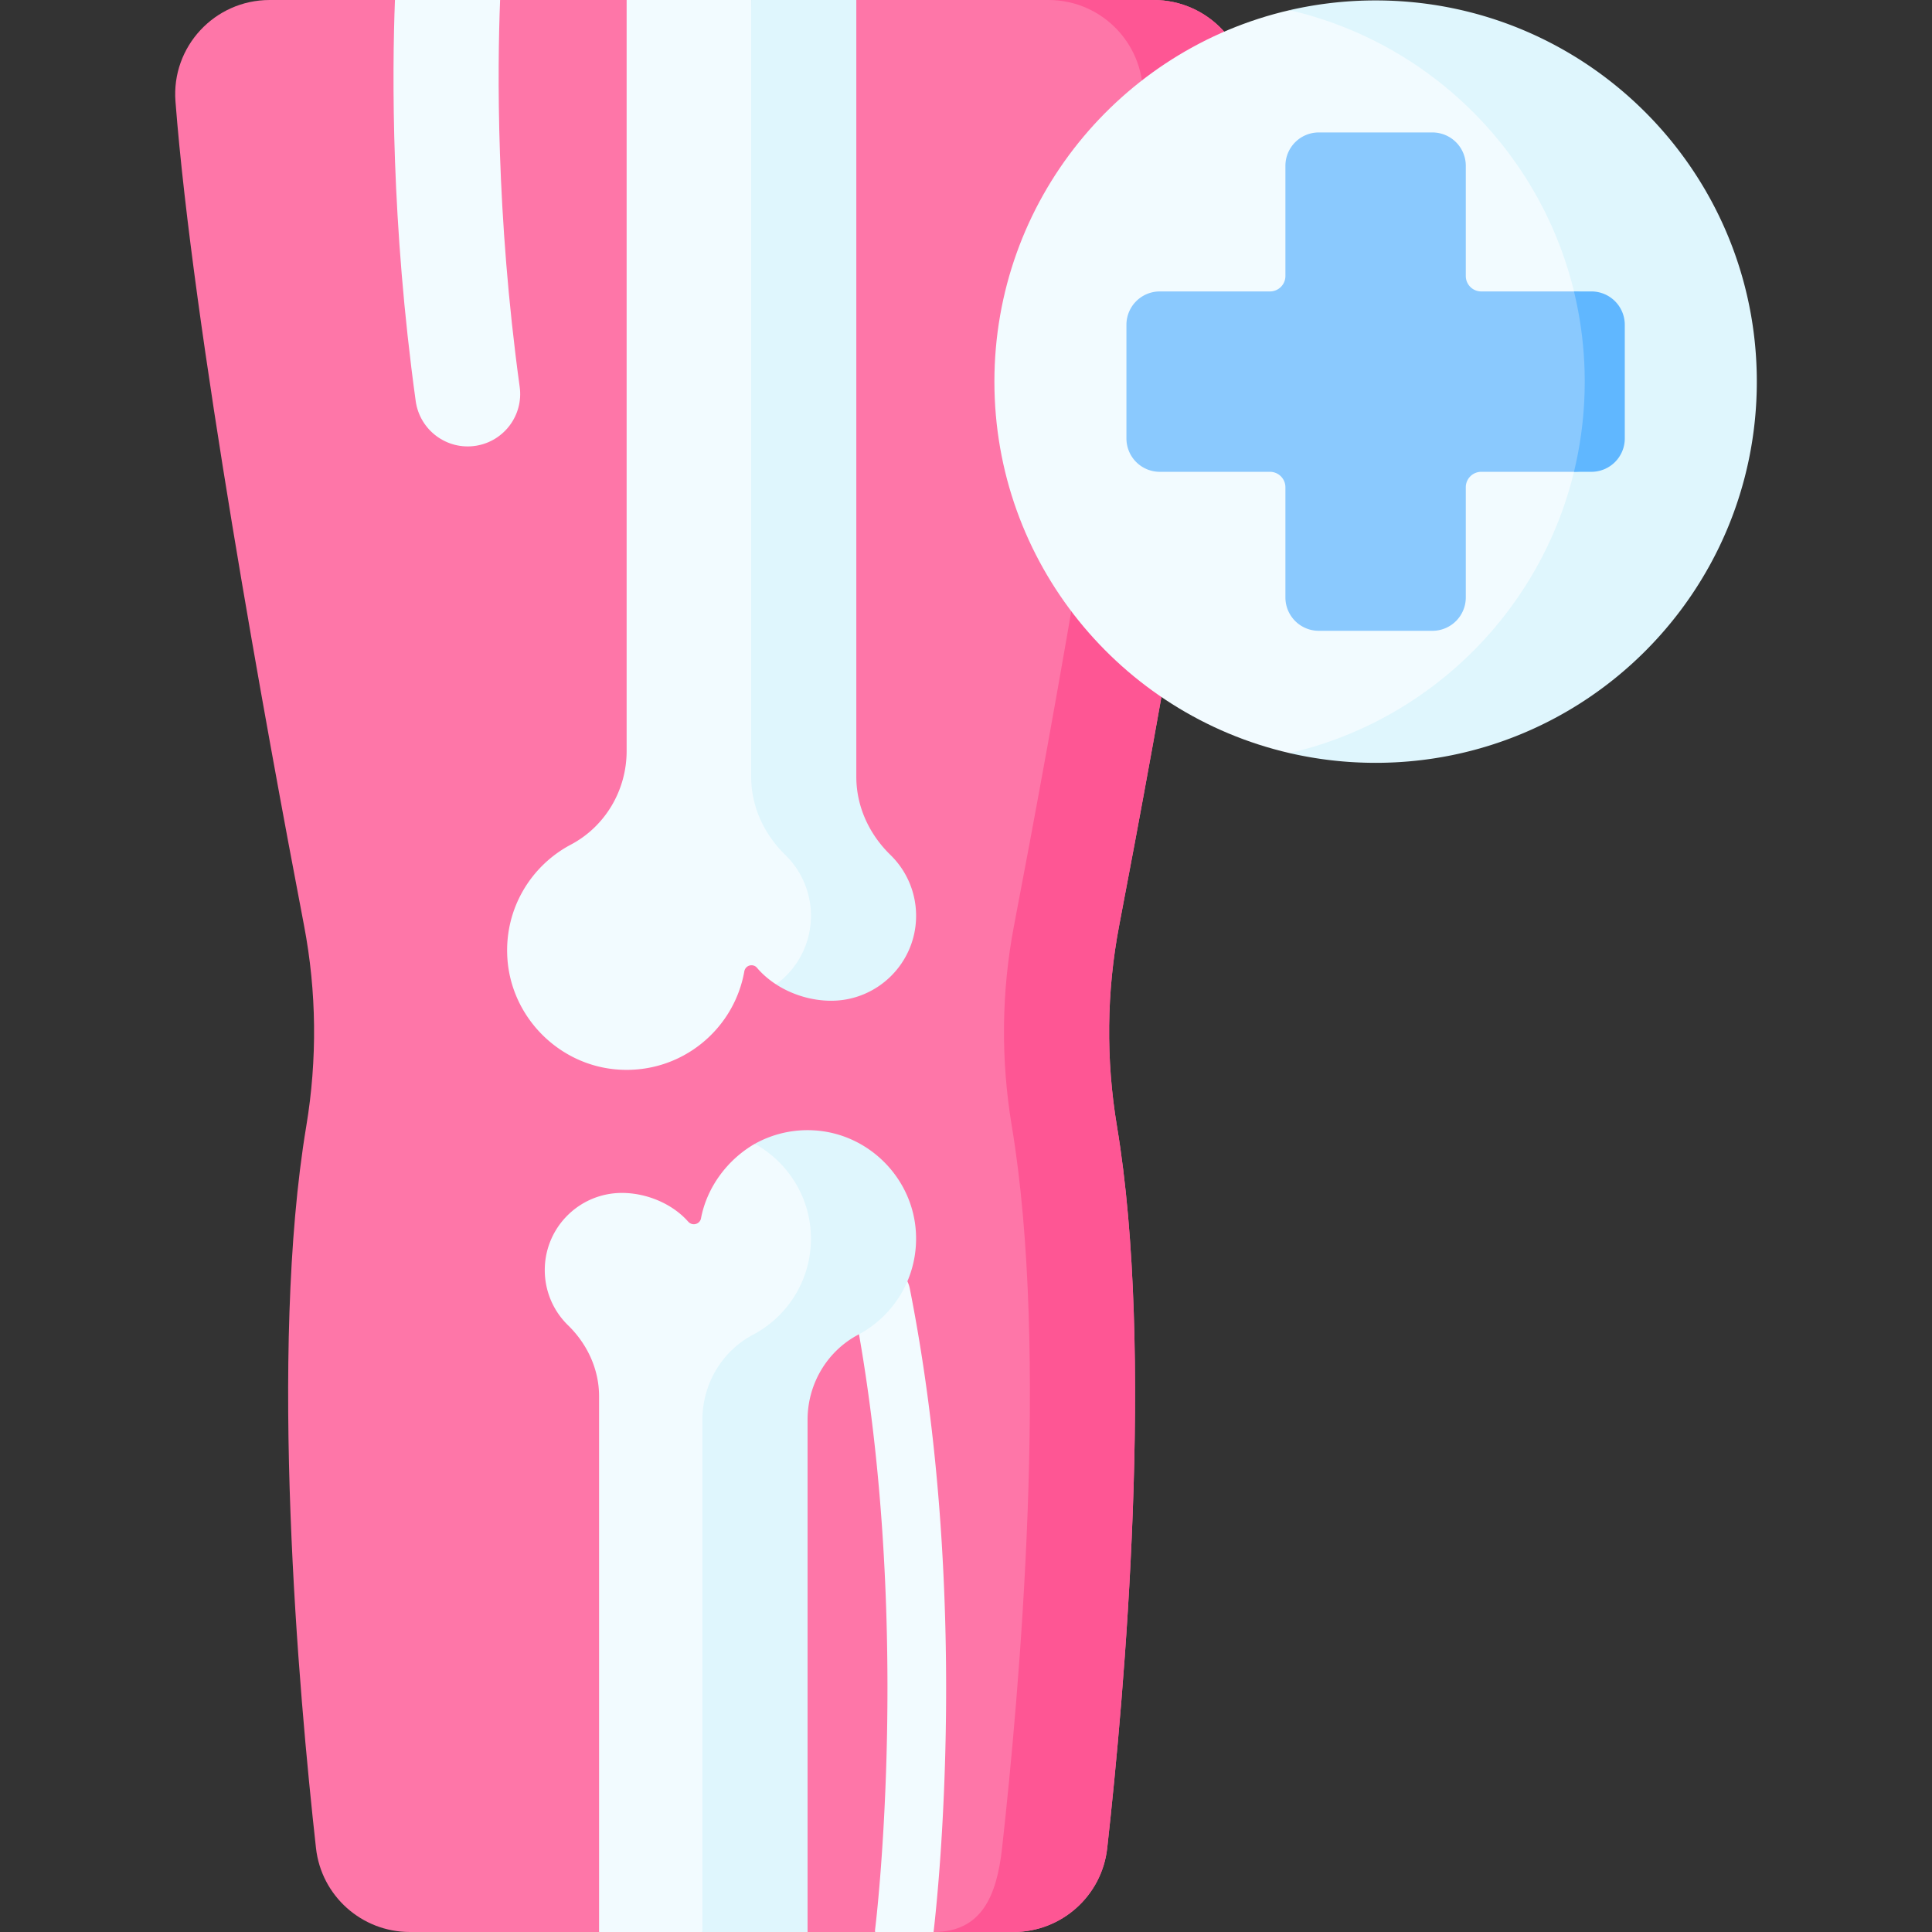
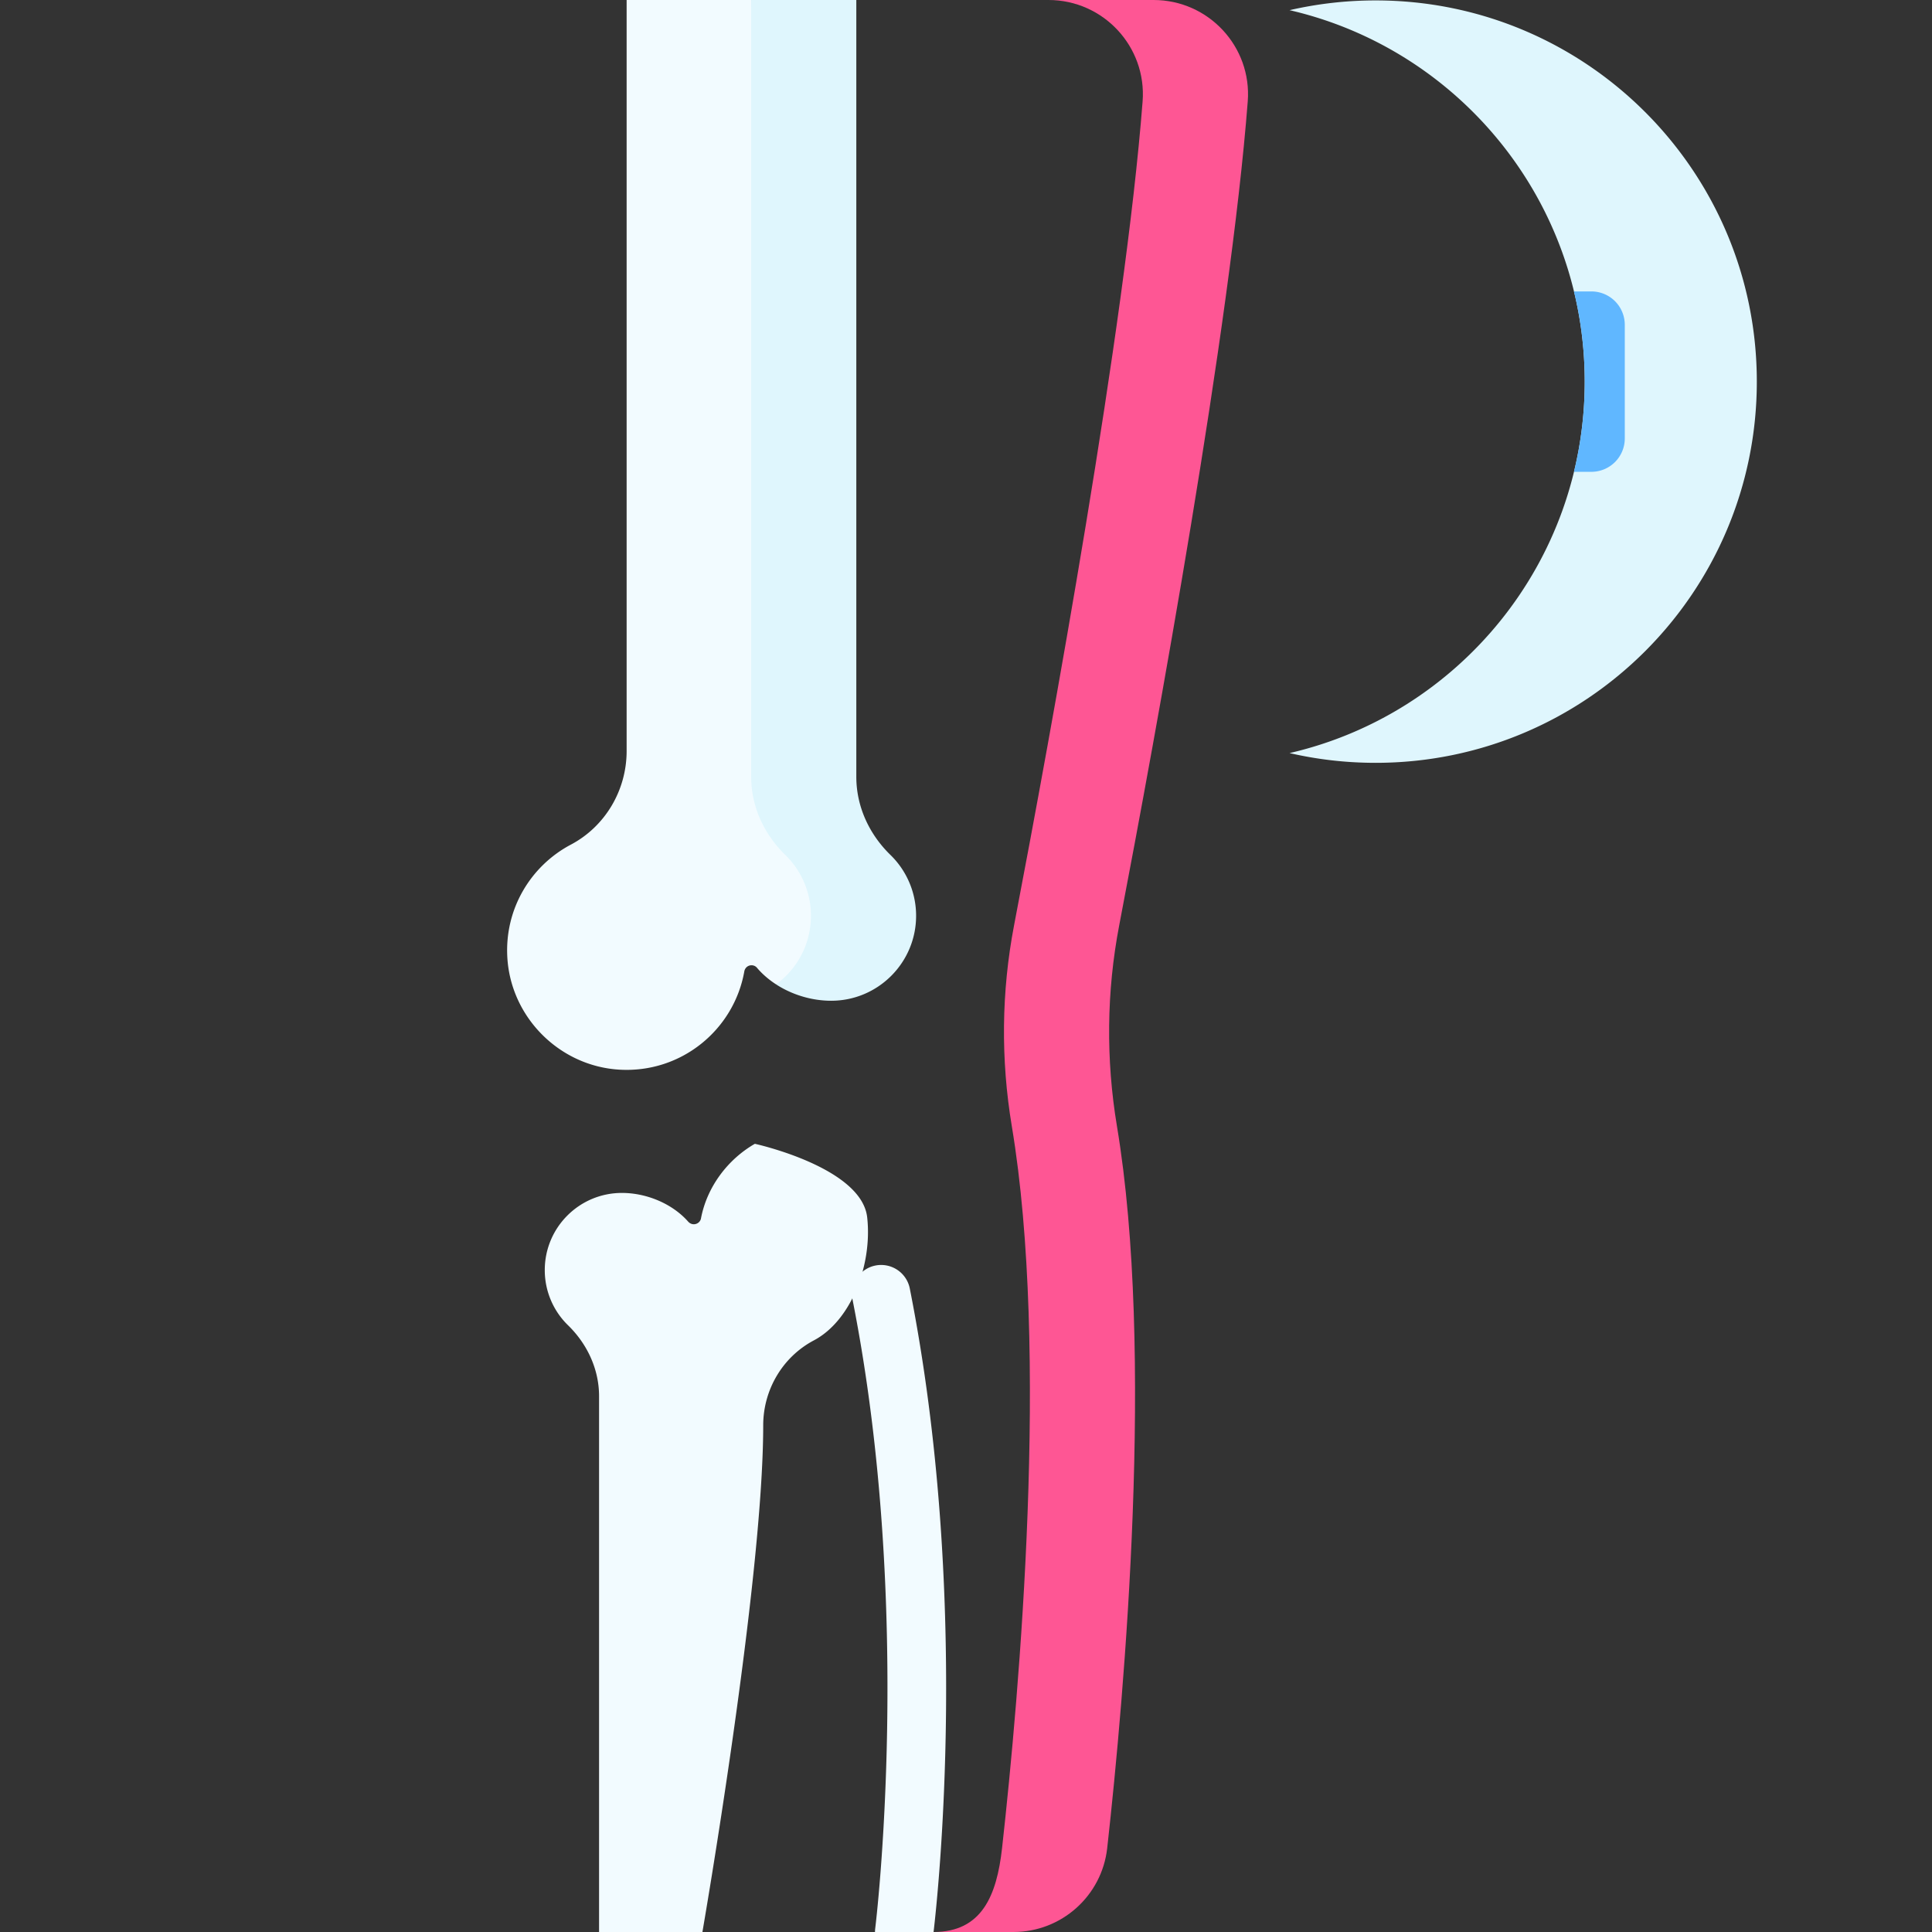
<svg xmlns="http://www.w3.org/2000/svg" version="1.1" width="512" height="512" x="0" y="0" viewBox="0 0 512 512" style="enable-background:new 0 0 512 512" xml:space="preserve" class="">
  <rect x="0" y="0" width="512" height="512" fill="#333333" stroke="none" />
  <g>
-     <path fill="#fe76a8" d="M296.598 245.245c-3.358 17.565-3.534 35.562-.598 53.199 9.982 59.792 2.029 149.922-2.575 191.325C292.014 502.43 281.3 512 268.557 512h-21.15l-4.635-15.439L231.882 512h-17.866l-31.675-16.986L158.759 512H108.61c-12.743 0-23.457-9.57-24.869-22.231-4.605-41.403-12.558-131.534-2.575-191.325 2.936-17.637 2.761-35.634-.597-53.199-9.951-51.952-29.473-158.586-34.068-218.378C45.388 12.372 56.896 0 71.452 0h33.213l11.156 10.521L132.531 0h33.532l29.233 15.742L226.933 0h78.782c14.556 0 26.064 12.372 24.951 26.867-4.594 59.792-24.116 166.426-34.068 218.378z" opacity="1" data-original="#fe76a8" />
    <path fill="#fe5694" d="M330.667 26.872C331.783 12.367 320.267 0 305.72 0h-27.865c14.547 0 26.063 12.367 24.947 26.872-4.599 59.789-24.119 166.42-34.069 218.376-3.362 17.557-3.537 35.56-.595 53.192 9.975 59.799 2.027 149.925-2.581 191.327-1.41 12.663-5.409 22.233-18.15 22.233h21.154c12.741 0 23.451-9.57 24.861-22.233 4.608-41.402 12.556-131.528 2.581-191.327-2.941-17.632-2.767-35.636.595-53.192 9.951-51.956 29.47-158.587 34.069-218.376z" opacity="1" data-original="#fe5694" />
    <path fill="#f2fbff" d="M231.639 243.902c0 12.434-25.969 16.97-25.969 16.97-1.902-1.238-3.668-2.738-5.073-4.412-.471-.561-1.237-.777-1.945-.588-.736.196-1.27.81-1.404 1.56-2.748 15.476-16.725 27.055-33.204 26.032-15.772-.979-28.608-13.815-29.587-29.587-.814-13.001 6.222-24.436 16.823-30.04 9.148-4.842 14.783-14.453 14.783-24.807V0h33.003l16.728 207.084c0 7.86 3.42 15.216 9.045 20.696a22.42 22.42 0 0 1 6.8 16.122z" opacity="1" data-original="#f2fbff" />
    <path fill="#dff6fd" d="M242.777 242.69c0 12.434-10.085 22.52-22.52 22.52-5.099 0-10.333-1.576-14.587-4.337 5.604-4.09 9.241-10.714 9.241-18.183a22.462 22.462 0 0 0-6.799-16.122c-5.625-5.481-9.045-12.836-9.045-20.696V0h27.866v205.871c0 7.86 3.41 15.216 9.045 20.696a22.468 22.468 0 0 1 6.799 16.123z" opacity="1" data-original="#dff6fd" />
    <path fill="#f2fbff" d="M229.814 322.623c-1.483-13.314-29.769-19.503-29.769-19.503-7.151 4.108-12.693 11.393-14.277 19.772-.152.804-.818 1.412-1.629 1.528-.67.096-1.326-.175-1.774-.682-4.17-4.72-10.975-7.598-17.551-7.598-11.29 0-20.443 9.153-20.443 20.443a20.382 20.382 0 0 0 6.173 14.638c5.11 4.982 8.215 11.662 8.215 18.799V512h27.389s16.11-92.781 16.11-134.266c0-9.405 5.114-18.124 13.428-22.521 10.017-5.299 15.509-20.19 14.128-32.59z" opacity="1" data-original="#f2fbff" />
    <path fill="#f2fbff" d="M247.407 512h-15.525c0-.319.021-.649.062-.968.113-.834 10.292-84.331-6.006-166.58-.824-4.183 1.896-8.252 6.078-9.076a7.738 7.738 0 0 1 9.086 6.078c16.03 80.91 7.49 160.419 6.305 170.546z" opacity="1" data-original="#f2fbff" />
-     <path fill="#dff6fd" d="M227.448 353.702c-8.314 4.399-13.434 13.125-13.434 22.53V512h-27.866V376.232c0-9.406 5.12-18.131 13.434-22.53 9.622-5.089 15.999-15.473 15.267-27.269-.618-9.982-6.459-18.667-14.804-23.313a28.706 28.706 0 0 1 15.803-3.554c14.33.886 25.981 12.548 26.867 26.867.732 11.796-5.655 22.18-15.267 27.269z" opacity="1" data-original="#dff6fd" />
-     <path fill="#f2fbff" d="M126.181 118.124c-7.72 1.258-14.946-4.103-16.018-11.851-6.514-47.115-6.258-86.548-5.498-106.273h27.866c-.714 18.165-1.103 56.833 5.192 102.534 1.028 7.462-4.107 14.378-11.542 15.59zM451.927 101.135c0 103.7-110.18 98.439-110.18 98.439-44.812-10.338-78.221-50.487-78.221-98.439s33.41-88.101 78.221-98.439c0 0 110.18 0 110.18 98.439z" opacity="1" data-original="#f2fbff" />
    <path fill="#dff6fd" d="M364.55.112c-7.842 0-15.475.894-22.803 2.584 44.811 10.338 78.221 50.487 78.221 98.439s-33.41 88.101-78.221 98.439a101.315 101.315 0 0 0 22.803 2.584c55.794 0 101.024-45.23 101.024-101.024S420.343.112 364.55.112z" opacity="1" data-original="#dff6fd" />
-     <path fill="#8ac9fe" d="M417.116 77.234h-24.571a4.094 4.094 0 0 1-4.094-4.094V43.944a8.843 8.843 0 0 0-8.843-8.843h-30.117a8.843 8.843 0 0 0-8.843 8.843V73.14a4.094 4.094 0 0 1-4.094 4.094h-29.196a8.843 8.843 0 0 0-8.843 8.843v30.117a8.843 8.843 0 0 0 8.843 8.843h29.196a4.094 4.094 0 0 1 4.094 4.094v29.196a8.843 8.843 0 0 0 8.843 8.843h30.117a8.843 8.843 0 0 0 8.843-8.843V129.13a4.094 4.094 0 0 1 4.094-4.094h24.571a8.843 8.843 0 0 0 8.843-8.843V86.077a8.843 8.843 0 0 0-8.843-8.843z" opacity="1" data-original="#8ac9fe" />
    <path fill="#60b7ff" d="M421.741 77.234h-4.625c1.859 7.663 2.852 15.666 2.852 23.901s-.993 16.238-2.852 23.901h4.625a8.843 8.843 0 0 0 8.843-8.843V86.077a8.843 8.843 0 0 0-8.843-8.843z" opacity="1" data-original="#60b7ff" />
  </g>
</svg>